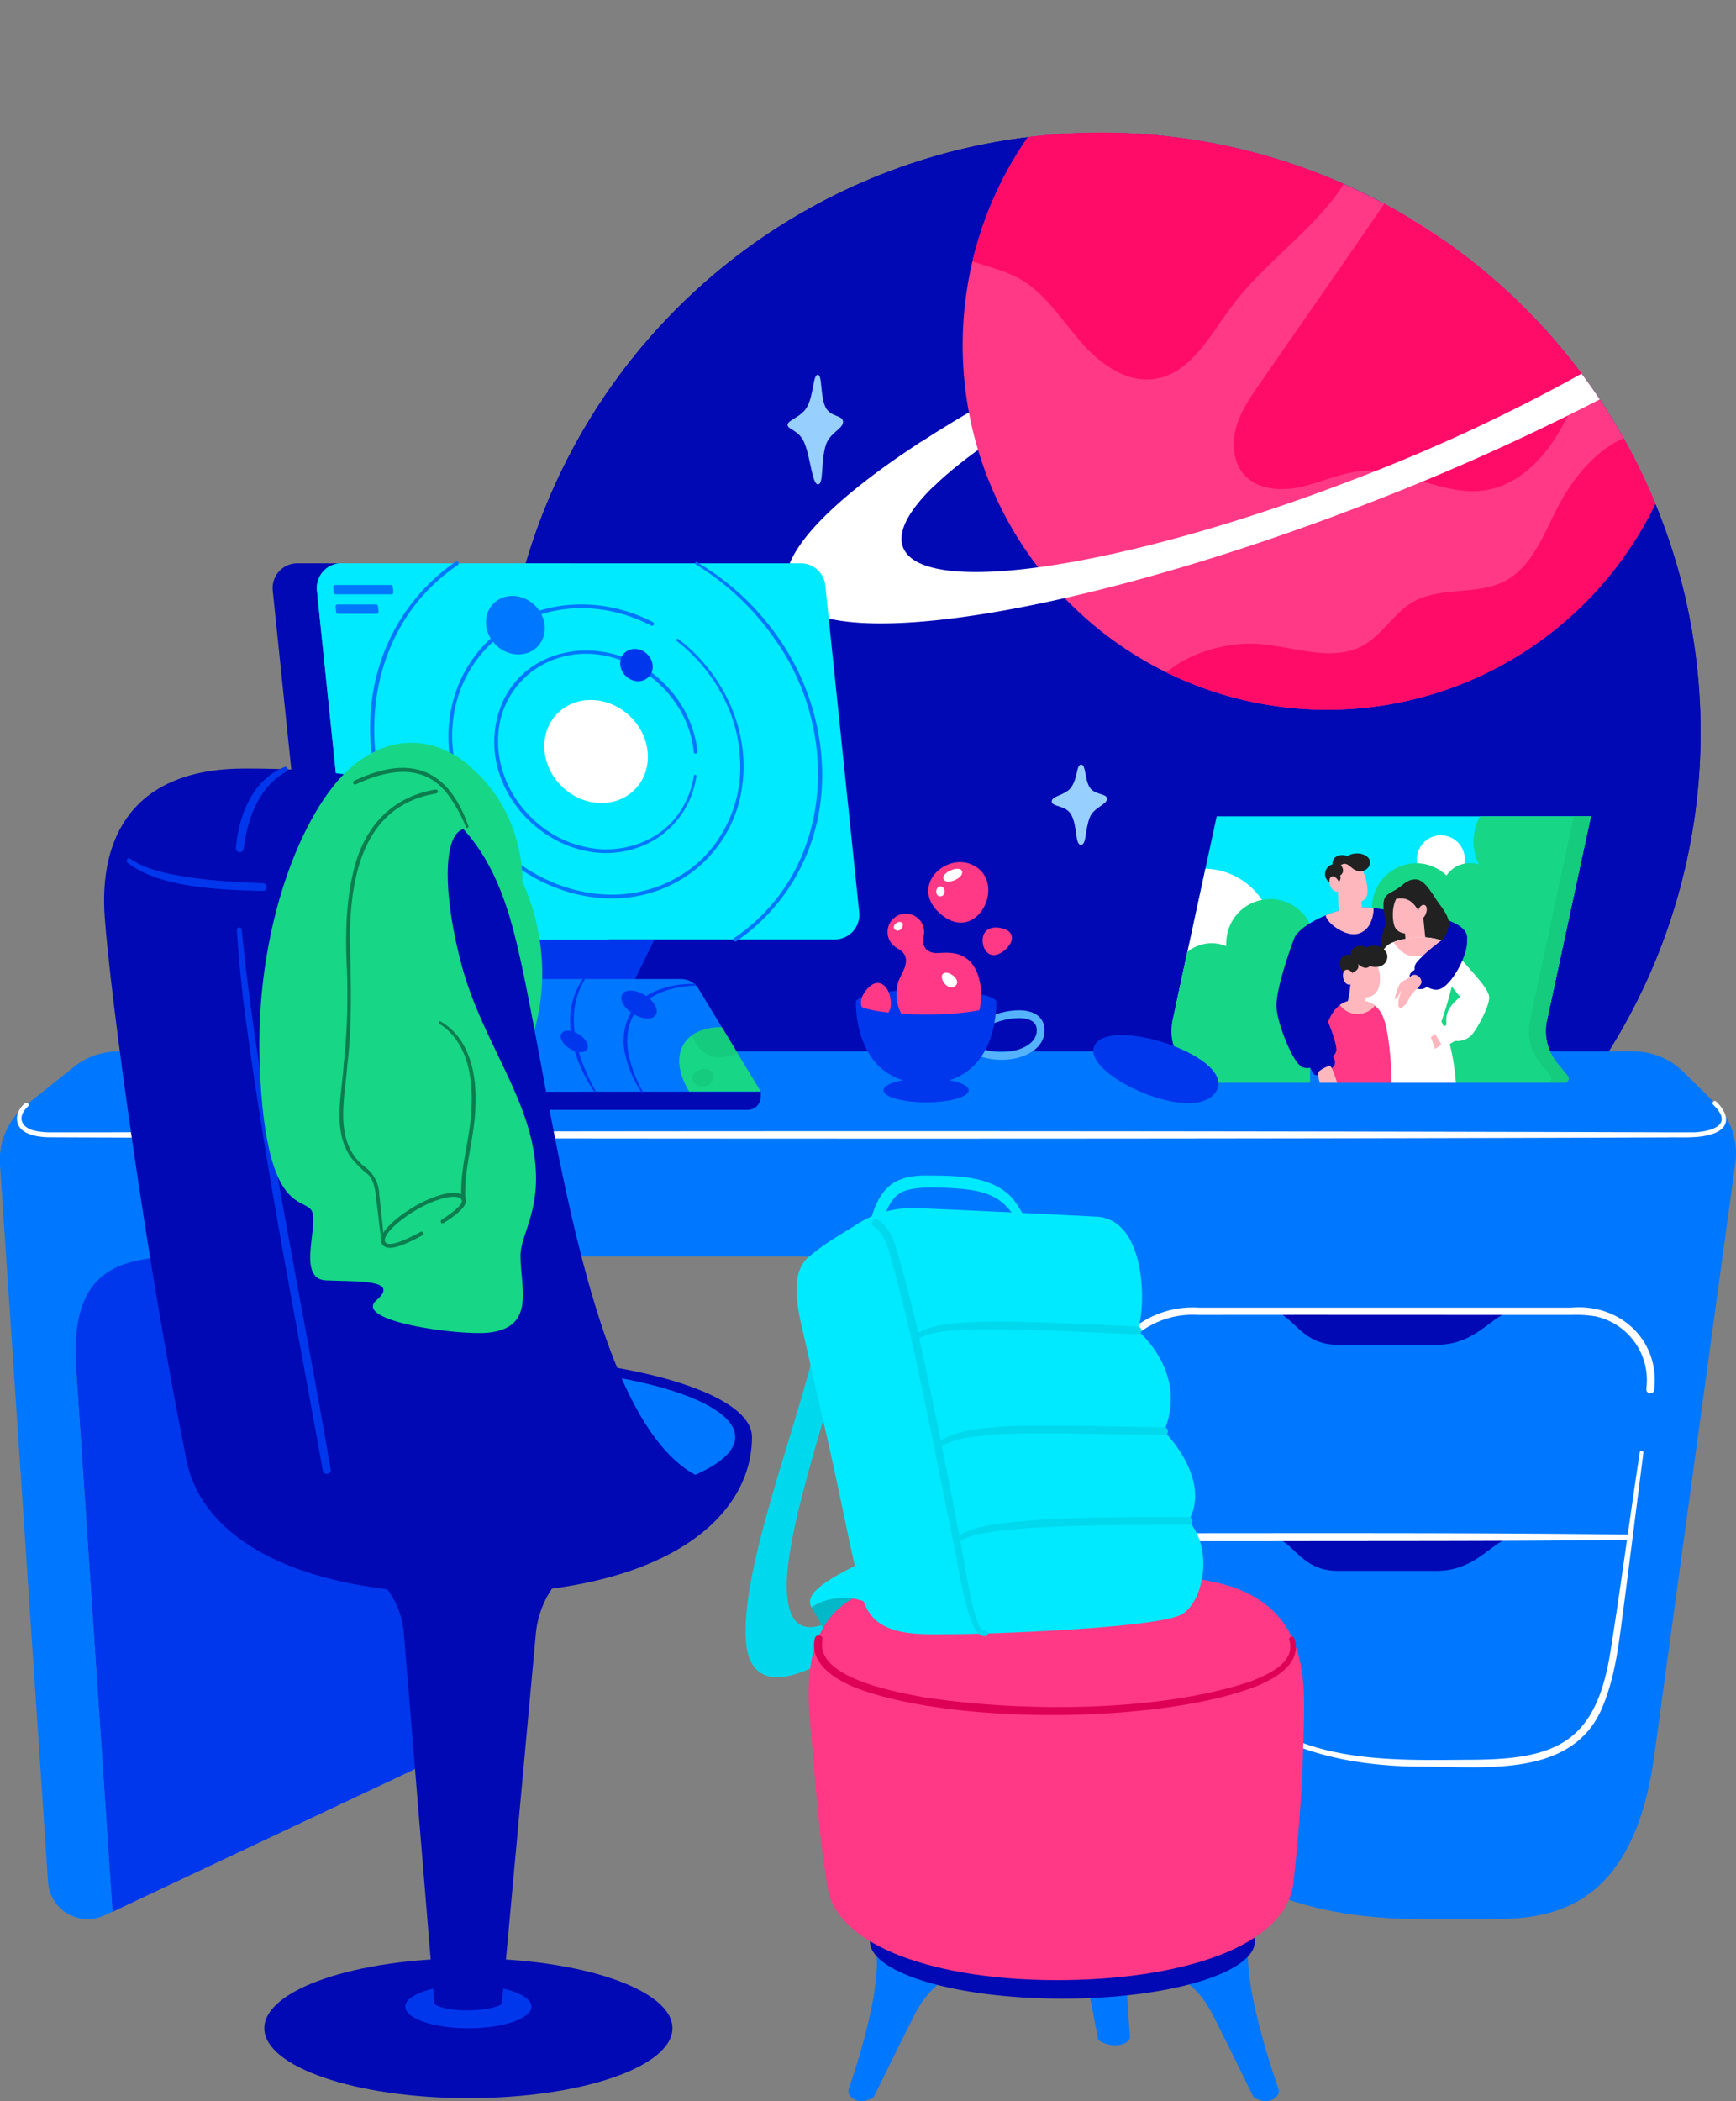
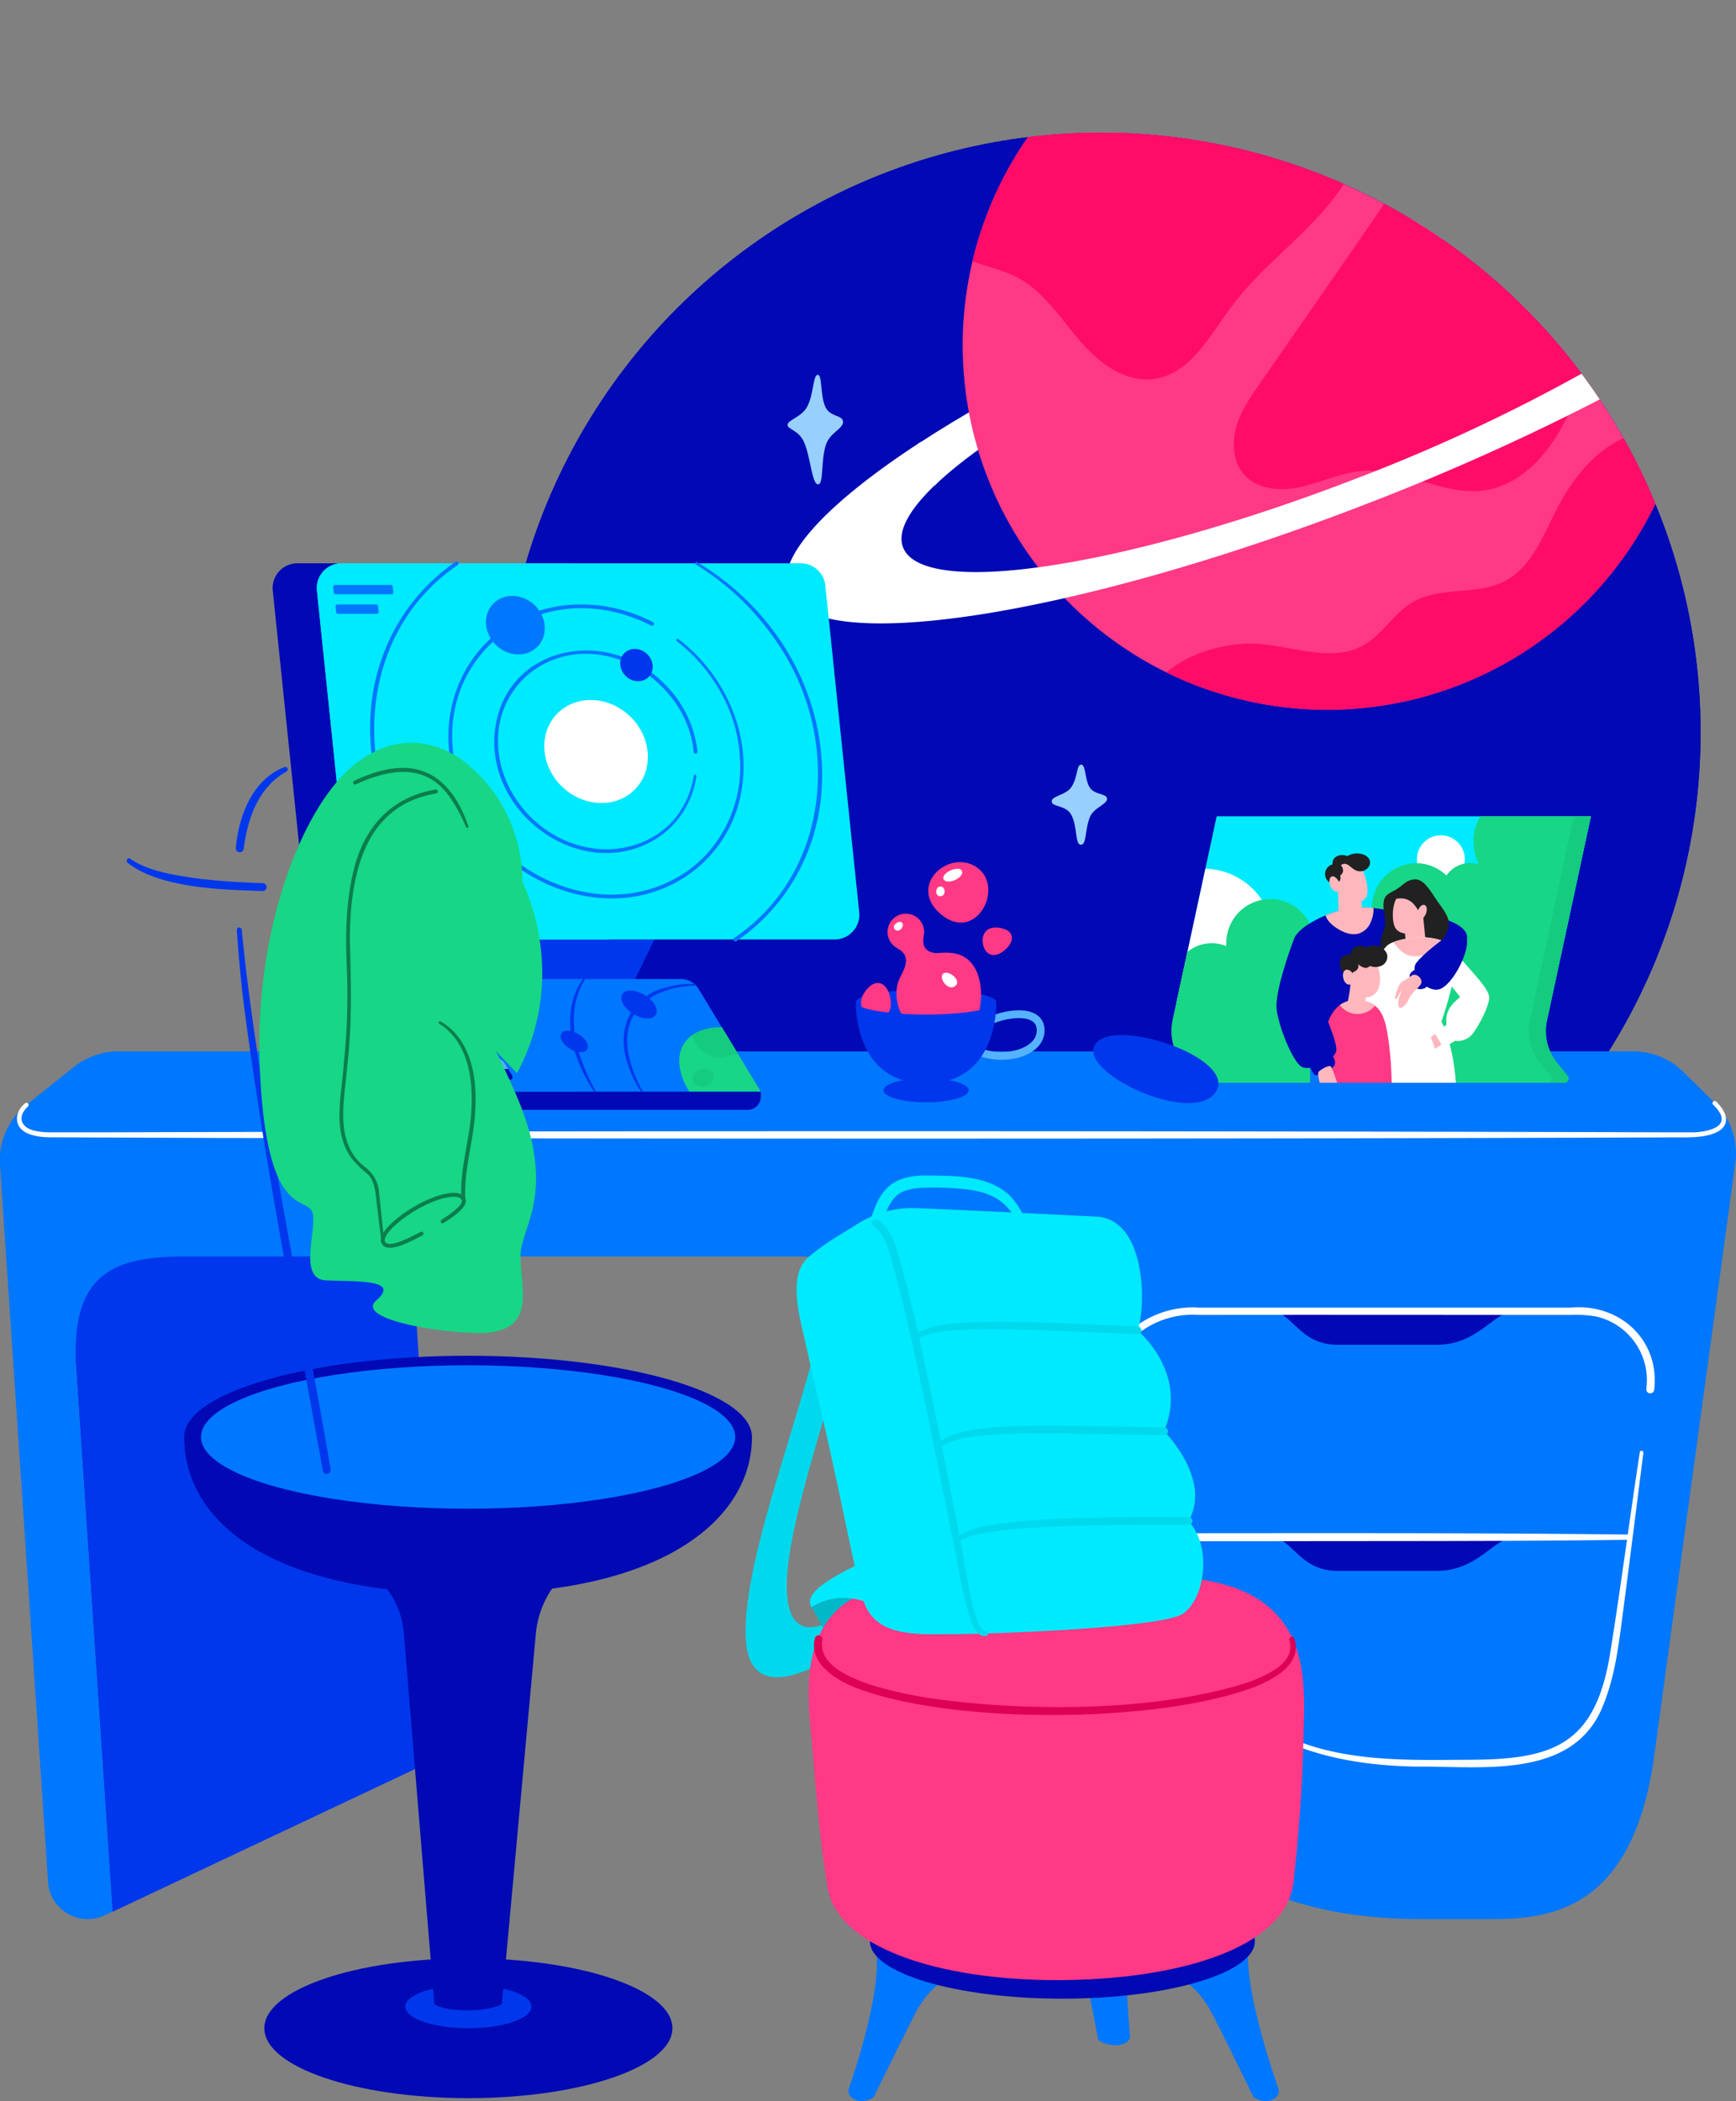
<svg xmlns="http://www.w3.org/2000/svg" viewBox="0 0 444.77 538.19">
  <rect x="0" y="0" width="444.77" height="538.19" fill="#808080" stroke="none" />
  <defs>
    <style>.cls-1{fill:#ff3985;}.cls-2{fill:#17d685;}.cls-3{fill:#0009b4;}.cls-4{fill:#97cfff;}.cls-5{fill:#fff;}.cls-6{clip-path:url(#clip-path);}.cls-7{fill:#ff0c69;}.cls-8{fill:#0037ed;}.cls-9{fill:#07f;}.cls-10{fill:#00d9ed;}.cls-11{fill:#00b8c8;}.cls-12{fill:#de0055;}.cls-13{fill:#00eaff;}.cls-14{clip-path:url(#clip-path-2);}.cls-15{fill:#14cb7e;}.cls-16{fill:#54b2ff;}.cls-17{fill:#0c7d4e;}.cls-18,.cls-19{fill:none;stroke-linecap:round;stroke-linejoin:round;}.cls-18{stroke:#0c7d4e;}.cls-19{stroke:#54b2ff;stroke-width:2px;}.cls-20{fill:#ffb7be;}.cls-21{fill:#212121;}</style>
    <clipPath id="clip-path">
      <path class="cls-1" d="M424.13,129a153.71,153.71,0,0,0-160.76-93.9A93.38,93.38,0,1,0,424.13,129Z" />
    </clipPath>
    <clipPath id="clip-path-2">
      <path class="cls-2" d="M184.93,263.14c-10.13,0-13.88,7.37-8.37,16.45h18.35Z" />
    </clipPath>
  </defs>
  <g id="_3mouse" data-name="3mouse">
    <circle class="cls-3" cx="282.09" cy="187.59" r="153.61" />
    <circle class="cls-3" cx="282.09" cy="187.59" r="153.61" />
    <path class="cls-4" d="M209.53,96c-1.27,0-1,5-2.75,8.22-1.44,2.63-5,3.37-5,4.6s2.83,1.27,4.24,4.47c1.65,3.78,2,10.72,3.54,10.78s.68-5.81,2-10c1-3.25,4.43-4.19,4.43-6s-3.23-1.15-4.49-3.76C210.11,101.47,210.71,96,209.53,96Z" />
    <path class="cls-4" d="M277,195.86c-1.27,0-.8,3.28-2.55,5.8-1.43,2.07-5,2.17-5,3.63s3.61.87,5,3.4c1.65,3,.92,7.65,2.45,7.7s1-3.67,2.3-7c1-2.56,4.43-3.3,4.43-4.76s-3.23-.91-4.49-3S278.22,195.86,277,195.86Z" />
    <path class="cls-4" d="M335.63,230c-1.27,0-.81,3.28-2.55,5.8-1.44,2.07-5,2.16-5,3.62s3.61.88,5,3.41c1.65,3,.91,7.65,2.45,7.7s1-3.68,2.3-7c1-2.56,4.43-3.3,4.43-4.76s-3.23-.91-4.49-3S336.81,230,335.63,230Z" />
    <path class="cls-5" d="M369.62,61.36q-3.93-2.73-8-5.23c-11.25,3.63-22.93,7.75-34.84,12.36-36.84,14.26-69,30.43-91.56,45.19l4.16,10.76C254.35,110,288.1,91,329.28,75,343.31,69.6,356.93,65,369.62,61.36Z" />
    <path class="cls-1" d="M424.13,129a153.71,153.71,0,0,0-160.76-93.9A93.38,93.38,0,1,0,424.13,129Z" />
    <g class="cls-6">
      <path class="cls-7" d="M242.16,63.18c5.13,4.41,12.59,4.76,18.56,7.95,6.65,3.55,10.89,10.23,15.8,16s11.78,11,19.24,9.94c9.17-1.29,14.16-11,19.67-18.4C322.48,69.1,332.31,62,340,52.93s13.11-21.56,9-32.69C344.67,8.47,331.36,2.58,319,.8a84.38,84.38,0,0,0-47.83,7.55C259.05,14.09,243.71,23.88,238.77,37,235.59,45.4,234.56,56.65,242.16,63.18Z" />
      <path class="cls-7" d="M322.09,164.92c9.27.58,19.24,4.91,27.31.32,4.87-2.76,7.72-8.23,12.55-11,7-4.11,16.41-1.63,23.62-5.41,6.84-3.58,9.77-11.59,13.29-18.45,4.29-8.36,10.74-16.24,19.67-19.15s20.42.94,23.4,9.85c2.25,6.75-.72,14.09-4.22,20.29a110.93,110.93,0,0,1-123.9,52.86c-7.54-1.92-24.89-6.46-18.82-17.32C299.76,168.34,313,164.36,322.09,164.92Z" />
      <path class="cls-7" d="M322.68,98.38c-2.43,3.5-4.89,7.08-6,11.18s-.74,8.89,2.11,12.06c3.58,4,9.79,4.26,15,3s10.19-3.64,15.55-4c10.31-.72,20.12,6.24,30.39,5.06,11.24-1.3,19.09-11.86,23.29-22.37,4-10.11,6-21.23,4.3-32s-7.45-21.06-16.49-27.13A31.61,31.61,0,0,0,369.93,39c-8.06.93-9.69,5.06-14,11.28C345,66.38,333.78,82.35,322.68,98.38Z" />
    </g>
    <path class="cls-5" d="M409.86,102.31q-2.25-3.36-4.66-6.59a446.24,446.24,0,0,1-57.55,26.79c-59.15,22.88-111.21,30.81-116.28,17.7-1.61-4.15,1.69-9.9,8.8-16.56l-4.08-10.56c-24.18,15.7-37.57,29.87-34.22,38.53,6.47,16.72,72.87,6.62,148.31-22.57A601.44,601.44,0,0,0,409.86,102.31Z" />
    <path class="cls-8" d="M28.79,489.66,17.11,314.79l87-14.82,9.33,139.66a14.5,14.5,0,0,1-8.29,14.08l-76.32,36" />
    <path class="cls-8" d="M199.33,309.47c6.29,4.77,10.79,11.81,13.8,21.85,3.52,11.75,8.25,27.59,14.51,48.71,18.81,63.47,42.84,90.4,96.71,90.4h16.18c14.3,0,37.25-.55,42.9-41.78,3.68-26.86,11.38-83.17,16.31-119.18Z" />
    <path class="cls-9" d="M120.38,269.32H30.32a18.24,18.24,0,0,0-11.42,4L6.78,283A18.07,18.07,0,0,0,0,298.33L12.31,482.09a10.17,10.17,0,0,0,14.52,8.5l2-.93h0L19.53,351C18,327.37,27.68,321.86,47,321.86H203.71c27.51,0,42.74,7.06,49.8,30.62,3.52,11.75,8.24,27.59,14.5,48.71,18.81,63.47,42.85,90.4,96.71,90.4h16.19c14.29,0,37.25-.55,42.9-41.78L444.6,297.88a18,18,0,0,0-5.22-15.31l-8.09-8a18.32,18.32,0,0,0-12.84-5.26Z" />
    <path class="cls-5" d="M7.13,283.46c-2.9,2.71-1.78,5.64,2.42,6.31a19.12,19.12,0,0,0,3.38.28l14,0c126.64-.4,273.63-.39,400.25,0h3.51c1.18,0,2.34,0,3.48,0,3.56-.2,10.43-1.54,4.78-7.05a.56.56,0,1,1,.79-.79c3.43,3.35,3.75,7.1-1.92,8.52-3.27.86-7.27.54-10.64.62-116.19.43-255.83.35-372.16.14l-42.14-.17c-3.51,0-9.06-.84-8.49-5.42a5.64,5.64,0,0,1,2-3.27.56.56,0,1,1,.7.87Z" />
    <path class="cls-3" d="M388.19,335.83c-5.48,0-9.35,8.64-20.07,8.64H342.7c-10,0-11.51-8.64-17.33-8.64Z" />
    <path class="cls-3" d="M388.19,393.74c-5.48,0-9.35,8.64-20.07,8.64H342.7c-10,0-11.51-8.64-17.33-8.64Z" />
    <path class="cls-5" d="M421.8,355.67a16.72,16.72,0,0,0-13-18.48,31.33,31.33,0,0,0-6.35-.37h-6.58c-23,0-66-.05-88.8,0A22.54,22.54,0,0,0,284.6,351a21.69,21.69,0,0,0-1.13,12.39c.41,2,1.11,4.16,1.72,6.26,7.65,25,16.11,58.63,39.93,72.8,15.32,9,33.69,8.44,50.89,8.31,21.72,0,32.52-3.64,36.43-26.75,2.41-14.68,5.38-37.1,7.68-52a.46.46,0,0,1,.92.13c-1.1,8.64-3.9,30.8-5,39.15-1.19,8.73-2,17.65-5.46,25.9-7.7,18.78-31.24,15.15-47.73,15.33-17.48-.31-36.24-4-48.82-17.14-16.48-17.11-23.82-42.92-30.6-65.19-.61-2.11-1.3-4.15-1.77-6.42a23.66,23.66,0,0,1,1.22-13.44,24.41,24.41,0,0,1,24.25-15.38c25.92,0,69.42,0,95.38,0,12.51-1.11,22.81,8.33,21.3,21.09a1,1,0,0,1-2-.27Z" />
    <path class="cls-5" d="M291.81,392.74c40.08,0,85.83-.16,125.79.34a.67.67,0,0,1,0,1.33c-29,.42-65.15.3-94.34.37l-31.45,0a1,1,0,0,1,0-2Z" />
    <path class="cls-10" d="M211,334.13c-2.62,21.6-21.41,64.95-19.89,86.16s29.15.46,33.74-5.55-.89-6.7-5.1-3.86-17.4,13.46-18.16-3.34,14-54.82,14.54-65.23S211,334.13,211,334.13Z" />
    <path class="cls-11" d="M207.91,411.72c2.78,4.71,5.86,10.2,6.37,15.42,10.2-.26,12.77-4.28,12.77-4.28.18-6.59-2.63-12.37-5.74-18.08Z" />
    <path class="cls-9" d="M293.1,479.05c-7.18,9.05-3.59,42.39-3.59,42.39.32,2.32-4.55,3.62-8.15,1.08,0,0-2.26-12.42-4.3-21.25s-7.65-11.79-12.53-11C268.15,480.21,293.1,479.05,293.1,479.05Z" />
    <path class="cls-9" d="M222.94,495.26c6,7.83-5.48,39.78-5.48,39.78-.72,1.7,2.1,4.68,6.37,2.2,0,0,6.13-12.62,10.5-21.2s10.77-11.48,15.46-10.76C248.81,495.55,222.94,495.26,222.94,495.26Z" />
    <path class="cls-9" d="M320.88,494.55c-4.8,8.75,6.67,40.49,6.67,40.49.72,1.7-2.1,4.68-6.36,2.2,0,0-6.14-12.62-10.5-21.2s-10.78-11.48-15.46-10.76C296.2,495.55,320.88,494.55,320.88,494.55Z" />
    <ellipse class="cls-3" cx="272.19" cy="497.26" rx="49.31" ry="14.7" />
    <path class="cls-1" d="M207.59,441.73c-1.39-15-.56-33.3,23.52-36.16s69.18-5.35,86.34,1.57,16.88,23,16.6,34.59-.72,23.16-2.64,40.33-30.17,25.15-60.67,25.15-56.23-8.48-58.72-23.7S209,456.67,207.59,441.73Z" />
    <path class="cls-12" d="M210.7,420.09c-1.85,9.77,19,13.34,26,14.66,24.77,3.83,60.1,3.92,83.88-4.1,4.41-1.81,11.43-4.75,9.75-10.57a.67.67,0,0,1,1.26-.44c2.26,6.58-5.34,10.61-10.41,12.57-24.82,9.25-76.65,9.58-101.5.28-5.2-2-12.49-6.16-10.9-12.87a1,1,0,0,1,1.94.47Z" />
    <ellipse class="cls-12" cx="270.42" cy="413.29" rx="6.07" ry="1.44" />
    <path class="cls-13" d="M229.1,417.71c-2.48-7.88-13.66-11-21.19-6-2.44-4,6.29-8.75,21.19-15.17C233,405,229.1,417.71,229.1,417.71Z" />
    <polygon class="cls-8" points="132 240.65 122.11 260.9 157.78 260.9 167.66 240.65 132 240.65" />
    <path class="cls-3" d="M202.51,240.65H84.86a6.34,6.34,0,0,1-6.3-5.68l-8.68-83.68a6.34,6.34,0,0,1,6.3-7H193.83a6.34,6.34,0,0,1,6.3,5.68l8.68,83.68A6.33,6.33,0,0,1,202.51,240.65Z" />
    <path class="cls-13" d="M213.83,240.65H96.18a6.34,6.34,0,0,1-6.3-5.68l-8.67-83.68a6.33,6.33,0,0,1,6.3-7H205.15a6.32,6.32,0,0,1,6.3,5.68l8.68,83.68A6.33,6.33,0,0,1,213.83,240.65Z" />
    <path class="cls-13" d="M156,240.65H96.18a6.34,6.34,0,0,1-6.3-5.68l-8.67-83.68a6.33,6.33,0,0,1,6.3-7H146Z" />
    <ellipse class="cls-5" cx="152.72" cy="192.48" rx="12.53" ry="13.9" transform="translate(-92.02 170.7) rotate(-46.48)" />
    <path class="cls-9" d="M117.3,144.72C92.52,161.5,89.91,196.09,106,219.87a67.2,67.2,0,0,0,19.87,19.69.35.35,0,0,1,.1.46.34.34,0,0,1-.46.11,66.48,66.48,0,0,1-20.3-19.74c-10.55-15.79-13.8-36.85-6.3-54.57a50.14,50.14,0,0,1,17.82-21.93.5.5,0,0,1,.56.83Z" />
    <path class="cls-9" d="M188.14,240.24c25.17-17.06,27.41-52.27,10.65-76.1a67.45,67.45,0,0,0-20.53-19.55.33.33,0,0,1-.11-.45.33.33,0,0,1,.45-.12,66.54,66.54,0,0,1,21,19.59c11,15.81,14.58,37.15,7.1,55.18a50.18,50.18,0,0,1-18,22.28.5.5,0,0,1-.57-.83Z" />
    <path class="cls-9" d="M166.82,160.24c-29.13-14.85-59.62,9.59-48.7,41.18,7.51,22.32,36.1,35.76,56.81,22.46,9.92-6.25,15.54-18.19,14.63-29.8-.55-11.72-7-22.74-16.17-29.87-.36-.25.07-.8.4-.53,11.34,8.59,18.37,23.2,16.39,37.48a32.91,32.91,0,0,1-14.73,23.53c-21.23,13.65-50.53,0-58.25-22.95-7.75-21.31,4.49-44,27.55-46.69a40.4,40.4,0,0,1,8.93.06,40.9,40.9,0,0,1,13.6,4.24.5.5,0,0,1-.46.89Z" />
    <path class="cls-9" d="M177.72,192.53c-1.51-15.9-18.52-28.68-34.17-24.13a21.92,21.92,0,0,0-15.94,21c-.29,12.78,9.52,24.67,21.9,27.44,9.19,2.32,19.8-1.08,24.92-9.3a23,23,0,0,0,3.33-8.81.34.34,0,0,1,.38-.28.34.34,0,0,1,.28.38,22.77,22.77,0,0,1-10.26,16c-18.12,11.22-42-4.89-41.53-25.42.91-23.53,28.38-29.83,43.65-14.2a29,29,0,0,1,8.43,17.29.5.5,0,0,1-1,.1Z" />
    <ellipse class="cls-8" cx="163.06" cy="170.34" rx="3.93" ry="4.36" transform="translate(-72.74 171.3) rotate(-46.48)" />
    <ellipse class="cls-9" cx="132.04" cy="160.13" rx="7.12" ry="7.9" transform="translate(-75 145.62) rotate(-46.48)" />
    <ellipse class="cls-8" cx="105.31" cy="219.08" rx="8.63" ry="9.57" transform="translate(-126.07 144.6) rotate(-46.48)" />
    <path class="cls-9" d="M100.77,151.69l-.14-1.41a.5.5,0,0,0-.49-.44H85.85a.49.49,0,0,0-.49.54l.15,1.41a.49.49,0,0,0,.49.44h14.28A.48.48,0,0,0,100.77,151.69Z" />
    <path class="cls-9" d="M97,156.69l-.15-1.41a.48.48,0,0,0-.49-.44h-9.9a.49.49,0,0,0-.49.55l.14,1.41a.5.5,0,0,0,.5.44h9.9A.5.5,0,0,0,97,156.69Z" />
    <path class="cls-3" d="M82.22,250.78H102.9a0,0,0,0,1,0,0v26a2.82,2.82,0,0,1-2.82,2.82H82.22a0,0,0,0,1,0,0V250.78A0,0,0,0,1,82.22,250.78Z" transform="translate(185.12 530.37) rotate(180)" />
    <path class="cls-3" d="M82.22,279.59H194.91a0,0,0,0,1,0,0v1.36a3.33,3.33,0,0,1-3.33,3.33h-106a3.33,3.33,0,0,1-3.33-3.33v-1.36A0,0,0,0,1,82.22,279.59Z" />
    <path class="cls-9" d="M102.67,279.59h92.24L179,253.35a5.33,5.33,0,0,0-4.56-2.57H85.19Z" />
    <polygon class="cls-9" points="148.79 279.59 131.31 250.78 108.69 250.78 126.17 279.59 148.79 279.59" />
    <path class="cls-2" d="M184.93,263.14c-10.13,0-13.88,7.37-8.37,16.45h18.35Z" />
    <g class="cls-14">
      <path class="cls-15" d="M177.63,265.85a7.46,7.46,0,0,0,6,5,9.2,9.2,0,0,0,2.45-.21,11.78,11.78,0,0,0,7.16-4c1.7-2.21,2.07-5.57.34-7.76a8.14,8.14,0,0,0-4.54-2.53c-2.8-.69-8.33-1.3-10.84.59C176,258.59,176.75,263.54,177.63,265.85Z" />
      <path class="cls-15" d="M180.8,273.89a4.06,4.06,0,0,0-2.49.6,2.07,2.07,0,0,0-.84,2.27,2,2,0,0,0,.56.79,2.88,2.88,0,0,0,2.48.71,2.93,2.93,0,0,0,2.05-1.57A1.9,1.9,0,0,0,180.8,273.89Z" />
    </g>
    <path class="cls-8" d="M178.11,252.47c-10.76.35-19.4,6.1-17,17.91a32.71,32.71,0,0,0,3.52,9.1.2.2,0,0,1-.08.29.2.2,0,0,1-.28-.07,29.42,29.42,0,0,1-4-9.14c-1.75-6.95,1.15-14.15,8-16.84a24.29,24.29,0,0,1,9.84-1.68.22.22,0,0,1,0,.43Z" />
    <path class="cls-8" d="M149.83,250.9c-5.52,9-2,20,2.79,28.58a.22.22,0,0,1-.37.22c-4.18-6.39-7.24-14.21-5.82-21.95a17.29,17.29,0,0,1,3-7.09.21.21,0,0,1,.35.24Z" />
    <ellipse class="cls-8" cx="163.72" cy="257.32" rx="2.83" ry="5.04" transform="translate(-141.23 261.87) rotate(-58.39)" />
    <ellipse class="cls-8" cx="147.13" cy="266.78" rx="2.18" ry="3.88" transform="translate(-157.19 252.24) rotate(-58.39)" />
    <ellipse class="cls-8" cx="103.44" cy="261.15" rx="5.8" ry="10.32" transform="translate(-173.18 212.36) rotate(-58.39)" />
    <path class="cls-8" d="M117.69,273H103.57a2.25,2.25,0,0,1-1.72-1h0c-.33-.55-.1-1,.51-1h14.12a2.24,2.24,0,0,1,1.71,1h0C118.53,272.55,118.3,273,117.69,273Z" />
    <path class="cls-8" d="M119.89,276.62H105.77a2.26,2.26,0,0,1-1.72-1h0c-.33-.55-.1-1,.51-1h14.12a2.23,2.23,0,0,1,1.71,1h0C120.73,276.17,120.5,276.62,119.89,276.62Z" />
    <ellipse class="cls-16" cx="106.17" cy="272" rx="0.79" ry="1.4" transform="translate(-181.12 219.84) rotate(-58.39)" />
    <ellipse class="cls-16" cx="112.62" cy="275.62" rx="0.79" ry="1.4" transform="translate(-181.14 227.06) rotate(-58.39)" />
    <path class="cls-3" d="M130.47,276.62h0a2.91,2.91,0,0,1-2.21-1.28l-1.85-3.06c-.43-.7-.14-1.28.65-1.28h0a2.91,2.91,0,0,1,2.21,1.28l1.85,3.06C131.55,276,131.26,276.62,130.47,276.62Z" />
    <path class="cls-16" d="M127.06,271c-.79,0-1.08.58-.65,1.28l.92,1.53h2.86l-.92-1.53A2.91,2.91,0,0,0,127.06,271Z" />
    <ellipse class="cls-3" cx="119.36" cy="256.58" rx="1.94" ry="3.45" transform="translate(-161.72 223.74) rotate(-58.39)" />
    <ellipse class="cls-3" cx="127.43" cy="256.59" rx="1.94" ry="3.45" transform="matrix(0.52, -0.85, 0.85, 0.52, -157.87, 230.62)" />
    <path class="cls-2" d="M119.57,195.67C134.76,207.82,133.84,226,133.84,226s12.31,23.41-1.38,48.88l-32.66-34Z" />
    <path class="cls-3" d="M192.66,368.09c0-11.49-32.56-20.81-72.73-20.81s-72.74,9.32-72.74,20.81c0,21.28,21.48,40.18,72.74,40.18S192.66,388.28,192.66,368.09Z" />
    <ellipse class="cls-9" cx="119.93" cy="368.09" rx="68.44" ry="18.37" />
-     <path class="cls-3" d="M130.54,234.75c9.65,31.88,17.26,126.63,47.55,143C155,396.39,77,396.65,47.82,374.24c-10.41-51.48-19.59-119.48-21-139.49s7-37.88,35.87-37.88C100.71,196.87,120.9,202.87,130.54,234.75Z" />
    <path class="cls-8" d="M33.48,220.06c4.77,3.15,10.77,4,16.37,4.87,5.77.76,11.62,1.08,17.47,1.3a1,1,0,0,1,0,2C57,227.92,41,227.54,32.7,221a.62.62,0,0,1,.78-1Z" />
    <path class="cls-8" d="M61.94,238.19c3.85,40.35,15.89,97.68,22.77,138.17a1,1,0,0,1-2,.36c-7.19-40.25-15.25-80.38-20.44-121q-1-8.72-1.6-17.48a.62.62,0,0,1,1.24-.09Z" />
    <path class="cls-8" d="M73.43,197.61c-7.22,4-10,12-11,19.81a1,1,0,0,1-2-.25c.73-8.14,4.2-17.45,12.43-20.67a.62.62,0,0,1,.55,1.11Z" />
    <ellipse class="cls-3" cx="120" cy="519.53" rx="52.28" ry="17.91" />
    <ellipse class="cls-8" cx="120" cy="514" rx="16.16" ry="5.54" />
    <path class="cls-3" d="M156.27,394.33l-70.17,2.2,8.1,5.66a21.86,21.86,0,0,1,9.26,16.13l7.82,95c2.89,2.22,14,2.16,17.3,0l8.7-94.82A24.45,24.45,0,0,1,147.16,401Z" />
    <path class="cls-2" d="M133.35,321.7c0,8,3.93,18.21-8,19.64-7.27.87-35.15-2.84-28.91-8.27s-5-4.73-12.93-5.1-1.21-15.41-3.94-18.25-11.45-.16-13-36,10.93-66.21,23.1-76.9,23.81-6.23,29.95-1.2.49,13.71-.86,16.72c-5.57,1.54-5.13,17.94-.36,35.36s15.38,31.07,18.19,46.39S133.35,315.7,133.35,321.7Z" />
    <path class="cls-17" d="M118.22,307.22c-.54-8.13,2.44-15.92,2.59-24,.34-7.7-1.26-16.6-8.27-21-.36-.21,0-.8.34-.57,7.46,4.24,9.3,13.66,8.93,21.58-.12,8-3,15.85-2.6,23.86a.5.5,0,1,1-1,.09Z" />
    <path class="cls-17" d="M111.73,203.26c-18.61,3.06-22,21.13-22.09,37.22.26,10.77.64,21.52-.65,32.26-.63,8.75-3.58,19.79,4.38,26.08a9,9,0,0,1,3.8,7.18l.43,4c.29,2.68.58,5.35.82,8a.33.33,0,0,1-.3.36.34.34,0,0,1-.36-.29c-.38-2.66-.71-5.33-1-8-.52-3-.27-7-2.5-9.26a25.47,25.47,0,0,1-4.32-4.3c-4.91-7-2.36-16-1.88-23.9a165.7,165.7,0,0,0,.82-24.09c-.38-8.08-.35-16.25,1.41-24.21,2.39-11.56,9.22-20,21.29-22.07a.5.5,0,0,1,.59.39.51.51,0,0,1-.4.59Z" />
    <path class="cls-18" d="M108,316c-5.57,3-9.15,4.17-9.86,2.08s4.21-6.46,9.54-9.3c4.84-2.57,10.07-3.79,11.09-1.59.64,1.37-2.09,3.59-5.38,5.68" />
    <path class="cls-17" d="M90.76,200c14.1-6.72,24-3.35,29.25,11.63a.33.33,0,0,1-.2.42.32.32,0,0,1-.42-.18A38.39,38.39,0,0,0,115.1,204c-6.12-8.65-15.45-7-23.92-3.09a.5.5,0,0,1-.42-.91Z" />
    <path class="cls-13" d="M223.34,311.61c2.23-7.2,5.61-10.34,13.31-10.5,7.36.08,16.57-.25,22.19,5.27a19.39,19.39,0,0,1,3.29,4.86,1,1,0,0,1-.45,1.34,1,1,0,0,1-1.27-.33,23.06,23.06,0,0,0-3.35-4c-4.06-3.47-9.57-3.7-14.84-4-3.43-.06-7.24-.28-10.42.8s-4.49,4.47-5.63,7.57a1.5,1.5,0,0,1-2.83-1Z" />
    <path class="cls-13" d="M205.56,340.49c-1.67-7.13-2.81-14.8,1.67-18.56s8.37-5.82,12.32-8.33a26.14,26.14,0,0,1,15.11-4.13c6.22.18,39.2,1.8,45.83,2.16,13.38.19,13.18,23.58,10.95,29.17,0,0,13.16,10.72,6.79,25.81,0,0,12.38,12.24,6.28,23,6.28,7,4,20-1.4,23.72s-49.94,5.26-59,5.26-20.3,1-23.07-9.2-5.37-24.86-9.75-43.84S207.23,347.61,205.56,340.49Z" />
    <path class="cls-10" d="M224.91,312.43c4.24,2.79,4.89,8.33,6.31,12.75,1.16,4.45,2.36,8.88,3.38,13.38,4,17.94,7.59,35.95,11.06,54,1.32,6.23,2.7,17.5,5,23.34.41,1,1.08,1.92,1.68,1.86a.67.67,0,1,1,.09,1.33c-1.64.05-2.47-1.39-3.07-2.57-2.66-5.92-4.1-17.2-5.58-23.6-3.21-15.89-7.6-38.32-11.23-53.88-1-4.44-2.22-8.88-3.35-13.32-1.22-3.87-1.92-9.19-5.31-11.54a1,1,0,0,1,1-1.74Z" />
    <path class="cls-10" d="M291.39,341.8c-8.5-.35-20.33-.93-28.7-1.18-4.78-.13-9.56-.2-14.3-.05-4.56.25-9.59.28-13.57,2.61a.66.66,0,0,1-.74-1.1c4.22-2.88,9.37-3.06,14.23-3.41,9.63-.39,19.21.1,28.82.44,4.79.18,9.57.46,14.36.69a1,1,0,0,1-.1,2Z" />
    <path class="cls-10" d="M298.21,367.61c-9.76-.08-19.53-.39-29.29-.45-4.88,0-9.75,0-14.57.37-4.64.42-9.75.72-13.67,3.34a.67.67,0,0,1-.8-1.06c4.12-3.17,9.38-3.64,14.32-4.18s9.82-.45,14.72-.47,9.79.08,14.67.16l14.65.29a1,1,0,0,1,0,2Z" />
    <path class="cls-10" d="M304.51,390.6c-8.9,0-21.26,0-30,.32-6.24.19-12.45.5-18.63,1.23-3.52.55-7.34.85-10.35,2.87a.66.66,0,1,1-.87-1c4.36-3.2,9.66-3.43,14.73-4.15,10-1,20.05-1.12,30.1-1.27,5-.07,10,0,15,0a1,1,0,0,1,0,2Z" />
    <ellipse class="cls-8" cx="237.27" cy="256.69" rx="17.99" ry="3.18" />
    <path class="cls-1" d="M251,258.46c1.14-5.93-.38-13.08-6.31-14.22s-13.68,2.35-14.82,8.29a10.92,10.92,0,0,0,8.67,12.8C244.43,266.47,249.81,264.39,251,258.46Z" />
    <circle class="cls-1" cx="232.08" cy="238.73" r="4.69" />
    <path class="cls-1" d="M229.94,242.9c2.57,1.47,2.86,3.44.89,7,6.72.73,10-5.79,10-5.79-2.25.23-4.85-.66-4.19-4.09C233.12,238.93,230,242.3,229.94,242.9Z" />
    <path class="cls-1" d="M249.8,221.87c-7.13-4.21-17.48,5.32-8.47,12.54S257.82,226.61,249.8,221.87Z" />
    <path class="cls-1" d="M251.76,240.62c-.13,2.71,1.84,5.4,5,3.25s3.58-5.31-.19-6.12S251.82,239.22,251.76,240.62Z" />
    <path class="cls-1" d="M222.34,259.73c2.61,1.56,6.32,1,5.89-3.28s-3.38-6.35-6.17-3S221,258.92,222.34,259.73Z" />
    <path class="cls-5" d="M241.59,249.44c-1.14,1.07,1.26,4.59,3.13,3.13S242.86,248.26,241.59,249.44Z" />
    <path class="cls-5" d="M246.48,223.2c-.54-1.78-5.5.37-4.73,2S247,224.91,246.48,223.2Z" />
    <path class="cls-5" d="M240.79,227.08c-1.22.17-1.31,2.6.18,2.51S242.33,226.88,240.79,227.08Z" />
    <path class="cls-5" d="M230.92,236.23c-1.09-.48-2.71,1.23-1.46,2S232,236.71,230.92,236.23Z" />
    <ellipse class="cls-8" cx="237.27" cy="279.28" rx="10.93" ry="3.08" />
    <path class="cls-19" d="M252.23,262.14c4.76-2.72,14.39-4.15,14.39,1.79s-9.95,8.24-16.38,5.21" />
    <path class="cls-8" d="M237.27,259.87c-9.93,0-18-1.42-18-3.18,0,1.76,0,20.84,18,20.84s18-19.08,18-20.84C255.26,258.45,247.21,259.87,237.27,259.87Z" />
    <polygon class="cls-13" points="396.27 261.66 407.6 209.1 311.72 209.1 300.39 261.66 396.27 261.66" />
    <circle class="cls-5" cx="369.15" cy="220.1" r="6.14" />
    <path class="cls-5" d="M308.83,222.51l-7.46,34.59a18,18,0,1,0,7.46-34.59Z" />
    <path class="cls-2" d="M307.17,277.36h93.6a1.09,1.09,0,0,0,.85-1.77l-2.68-3.32a13,13,0,0,1-2.6-10.93l11.25-52.24H379.22a13.2,13.2,0,0,0-.31,12.34,7.39,7.39,0,0,0-2.27-.36,7.3,7.3,0,0,0-6.05,3.19,11.22,11.22,0,0,0-8.13-3.15,11.47,11.47,0,0,0-10.24,7.49,10.61,10.61,0,0,0-.32,6.64,15.6,15.6,0,0,0-4.76-.75,15.31,15.31,0,0,0-10.76,4.4,11.26,11.26,0,0,0-22.2,2.71c0,.25,0,.49,0,.74a9.94,9.94,0,0,0-3.74-.74,9.83,9.83,0,0,0-6.26,2.26l-3.76,17.47a13,13,0,0,0,2.6,10.93Z" />
    <path class="cls-15" d="M398.94,272.27a13,13,0,0,1-2.6-10.93l11.25-52.24H403.2L392,261.34a13,13,0,0,0,2.6,10.93l2.68,3.32a1.09,1.09,0,0,1-.85,1.77h4.39a1.09,1.09,0,0,0,.85-1.77Z" />
    <rect class="cls-9" x="335.65" y="262.72" width="22.08" height="14.64" />
    <path class="cls-20" d="M350.3,271.12c0,3.31.87,5.51,2.12,5.73,1.11-1.77.94-6,.94-6Z" />
    <path class="cls-3" d="M331.71,240.06c1.94-3.53,10-7.05,15.35-7.6s16.64,2.4,16.64,2.4-.41,21.27-1.92,25.52c-6,4.35-27.11,1.85-27.11,1.85Z" />
    <path class="cls-3" d="M359.14,232.21c7.34,2.22,17.65,3.83,16.7,8.62s-23-1-23-1Z" />
    <path class="cls-21" d="M358.22,227.49c-1.42,1.08-3.25,1.3-3.66,3.18s.35,3.88.33,6-3.39,5.95,1.12,9.43l7.94-2.47-3.43-14.37Z" />
    <path class="cls-21" d="M358.22,227.49c1.19-.68,2.17-2.24,4.42-2.24s4,3.22,5.45,5.34,3.33,4.17,3.09,6.45-1.61,3.64-2.52,5.33c-.81,1.52-1.41,4.08-4.49,3.23s-4-11.46-4-11.46Z" />
    <path class="cls-20" d="M359.9,228.82c-3.25,0-3.51,6.22-2.6,8.49s4.57,2.38,5.82.47S364.25,228.82,359.9,228.82Z" />
    <path class="cls-21" d="M357.54,230.26c6.27-1.2,5.52,6.1,9.09,5.57s-.36-9.32-4.38-9.32A4.69,4.69,0,0,0,357.54,230.26Z" />
    <path class="cls-20" d="M359.78,237.14l.41,4.47s5.05-.45,5.05-.61-.7-7.06-.7-7.06Z" />
    <path class="cls-5" d="M363.61,240.06s-6.62.3-8.55,2.47a14,14,0,0,0-3.2,9.79,50.8,50.8,0,0,0,2.44,9.34,24.13,24.13,0,0,0,15,0s4.76-13.5,3.47-17.69S363.61,240.06,363.61,240.06Z" />
    <path class="cls-5" d="M354.3,261.66c-2.49,4.77-1.91,15.7-1.91,15.7H373s-.48-9.47-3.7-15.7Z" />
    <path class="cls-5" d="M354.7,243c-2.22,3.18-4.41,5.42-4.91,7.06s.1,3.86-.44,5.85-2.21,4-2.21,6.8,1.36,4.87,1.72,6.3.28,3.41.78,3.62a12.9,12.9,0,0,0,4.35-.12c.4-.28,1.54-6.75,1.54-6.75l2.69-18.06Z" />
    <path class="cls-5" d="M372.31,243.05c2.46,3.72,8.75,9.3,9.2,12.18.3,2-2.66,7.67-4.35,9.75a5,5,0,0,1-4.39,1.63l-2.94,1.82-2.14-3.58,2.93-2.42c-.46-3.33,1.16-5.08,3.47-7.06l-5.33-6.66Z" />
    <polygon class="cls-20" points="367.69 264.85 366.59 265.66 367.66 268.69 369.32 267.58 367.69 264.85" />
    <path class="cls-20" d="M363.61,240.06a24.58,24.58,0,0,0-6.63,1.26,11.31,11.31,0,0,0,1.48,1.77,6.23,6.23,0,0,0,2.06,1.47,5.63,5.63,0,0,0,2.51.37,8.46,8.46,0,0,0,5.11-2.06,8.35,8.35,0,0,0,1.54-1.81A17,17,0,0,0,363.61,240.06Z" />
    <path class="cls-20" d="M365,231.83c1.33.53,0,4.12-1.35,3.49S363.71,231.3,365,231.83Z" />
    <path class="cls-3" d="M375.84,240.83c.45,3.41-3.92,11.88-7.23,12.61s-7.62-4.35-5.72-6.83,6.95-6.14,6.95-6.14Z" />
    <path class="cls-3" d="M362.69,248.29a4.49,4.49,0,0,0-1,.67,1.64,1.64,0,0,0-.55,1,2.41,2.41,0,0,0,.36,1.24l.44.89a2.25,2.25,0,0,0,.73,1,2.06,2.06,0,0,0,.69.22,2.84,2.84,0,0,0,1.56-.14,1.51,1.51,0,0,0,.93-1.2,2.27,2.27,0,0,0-.19-1,16,16,0,0,0-1.1-2.64C364.13,247.67,363.31,248,362.69,248.29Z" />
    <path class="cls-20" d="M360.06,251a5.19,5.19,0,0,0-1.06.65,3.11,3.11,0,0,0-.61.9,14.42,14.42,0,0,0-1,3c0,.13-.05.31.07.36a.26.26,0,0,0,.28-.08,2.5,2.5,0,0,0,.59-.84l.79-1.51c-.19.54-.35,1.09-.51,1.63a5.41,5.41,0,0,0-.32,2.44.69.69,0,0,0,.41.61.71.71,0,0,0,.55-.15,4,4,0,0,0,1.48-1.64c.13-.26.23-.53.36-.79a11,11,0,0,1,2-2.35c.23-.25.45-.5.66-.76a1.7,1.7,0,0,0,.44-.9,1.38,1.38,0,0,0-.09-.53,2.09,2.09,0,0,0-1-1.17,1.5,1.5,0,0,0-1.53.07A10,10,0,0,1,360.06,251Z" />
    <path class="cls-20" d="M347.06,232.46a28,28,0,0,0-7.43,2c.49,2.16,3.91,4.19,5.71,4.63a5.46,5.46,0,0,0,2.57.09,4.85,4.85,0,0,0,3-2.39,8.74,8.74,0,0,0,1-3.75c0-.15,0-.3,0-.45A24,24,0,0,0,347.06,232.46Z" />
    <path class="cls-20" d="M345.35,220.42c3.43-.68,5.22,5.36,5,8.29s-4.5,3.38-6.53,1S341.92,221.1,345.35,220.42Z" />
    <polygon class="cls-20" points="342.76 227.97 343.05 235.11 349.13 234.89 348.44 227.36 342.76 227.97" />
    <path class="cls-21" d="M343.53,221.6c1.82-1.18,2.48,1.12,4.41,1.53s3.65-1.43,2.88-3-3.74-2.05-5.56-.85c-2.13-.75-4,.24-3.87,2.13a2.57,2.57,0,0,0-.66,4.68,1.65,1.65,0,0,0,2.62-1.81C344.93,223.13,343.53,221.6,343.53,221.6Z" />
    <path class="cls-20" d="M341.25,224.49c-1.47.49-.22,4.41,1.53,3.85S342.5,224.08,341.25,224.49Z" />
    <path class="cls-1" d="M347.09,256.21c6.49,0,7.66,3.84,8.56,9.67a86.46,86.46,0,0,1,.89,11.48H338.6S336.72,256.21,347.09,256.21Z" />
    <path class="cls-20" d="M349.12,244.27c4.55-.52,6.77,10.79,1,11.19S344.57,244.79,349.12,244.27Z" />
    <path class="cls-21" d="M346.44,250.12a2.94,2.94,0,0,1,.11-.78.71.71,0,0,1,.14-.29.94.94,0,0,1,.35-.2,1.77,1.77,0,0,0,.86-.78,1.21,1.21,0,0,0,0-1.14,4.4,4.4,0,0,0,1.52.92,1.44,1.44,0,0,0,1.56-.43,3.7,3.7,0,0,0,3.17-.15,2.58,2.58,0,0,0,1.23-2.8,2.9,2.9,0,0,0-.64-1.08,3.82,3.82,0,0,0-2.22-1.16,3.72,3.72,0,0,0-2.46.51,1.64,1.64,0,0,0-1.16-.44,3.15,3.15,0,0,0-2,.48,1.81,1.81,0,0,0-.8,1.8,2.51,2.51,0,0,0-2.14.48,2.25,2.25,0,0,0-.71,1.72,3.81,3.81,0,0,0,.54,1.82A5.82,5.82,0,0,0,345,250a1.72,1.72,0,0,0,.66.4A1,1,0,0,0,346.44,250.12Z" />
    <path class="cls-20" d="M346,252a37.8,37.8,0,0,1-.73,4.74l4.42.69.59-5.17Z" />
    <path class="cls-20" d="M344.78,248.44c-1.44.53-.53,4.58,1.47,3.64S346.22,247.91,344.78,248.44Z" />
    <path class="cls-20" d="M351.79,258.13a4.33,4.33,0,0,0,.43-.53,8.21,8.21,0,0,0-5.13-1.39,6.17,6.17,0,0,0-3.81,1.24,5.75,5.75,0,0,0,3.13,2.12A5.81,5.81,0,0,0,351.79,258.13Z" />
    <path class="cls-3" d="M331.71,240.06c-1.54,3.86-5,14.05-4.66,18.21s4.09,13.71,6.45,15,8.34-1.68,8.86-4.06-5.12-14.52-5.12-14.52l-.33-9.4Z" />
    <path class="cls-3" d="M336.46,274.89a1.12,1.12,0,0,0,.31.37,1.34,1.34,0,0,0,1.26,0,17.21,17.21,0,0,0,2.62-1.29,3,3,0,0,0,1.16-.94,1.92,1.92,0,0,0,.12-1.54,4.71,4.71,0,0,0-.76-1.39,1.15,1.15,0,0,0-.39-.37,1,1,0,0,0-.71,0,13.09,13.09,0,0,0-4.23,2.14C335,272.57,336,274.18,336.46,274.89Z" />
    <path class="cls-20" d="M340.81,273.08c.52.18,1.78,4.28,1.78,4.28l-4.45,0s-.71-2.27-.29-2.82S340.28,272.91,340.81,273.08Z" />
    <path class="cls-8" d="M280.59,267.5c-4.66,7.2,25,21,30.86,12.26S285.24,260.3,280.59,267.5Z" />
  </g>
</svg>